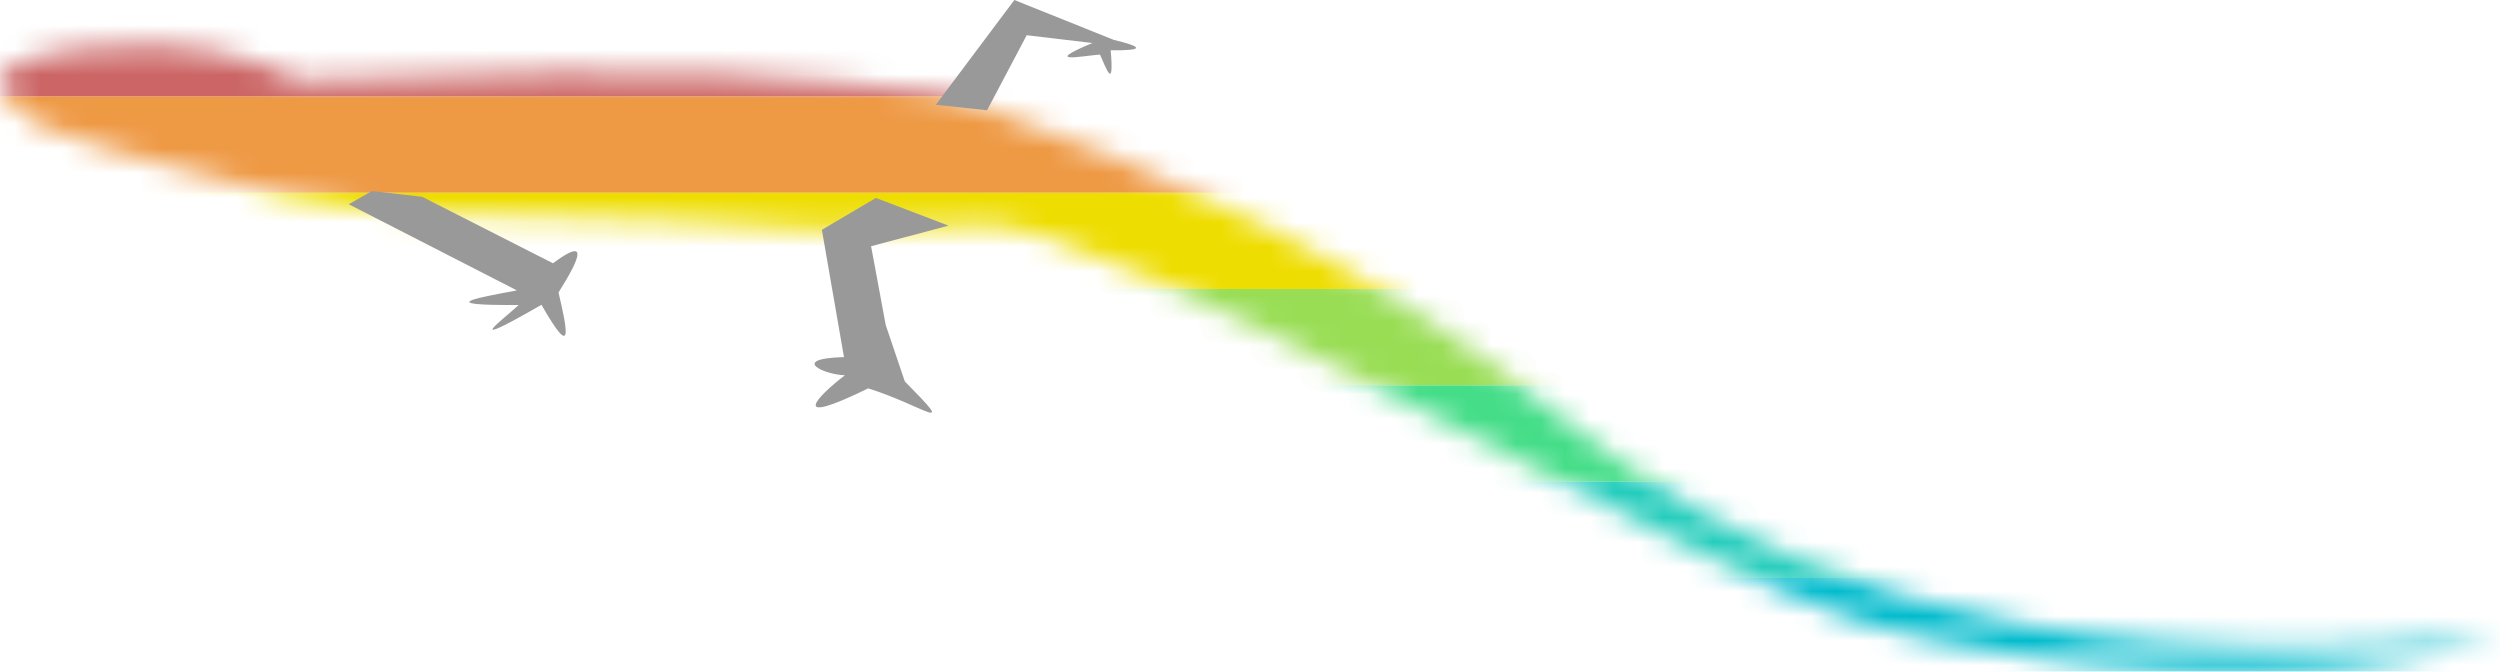
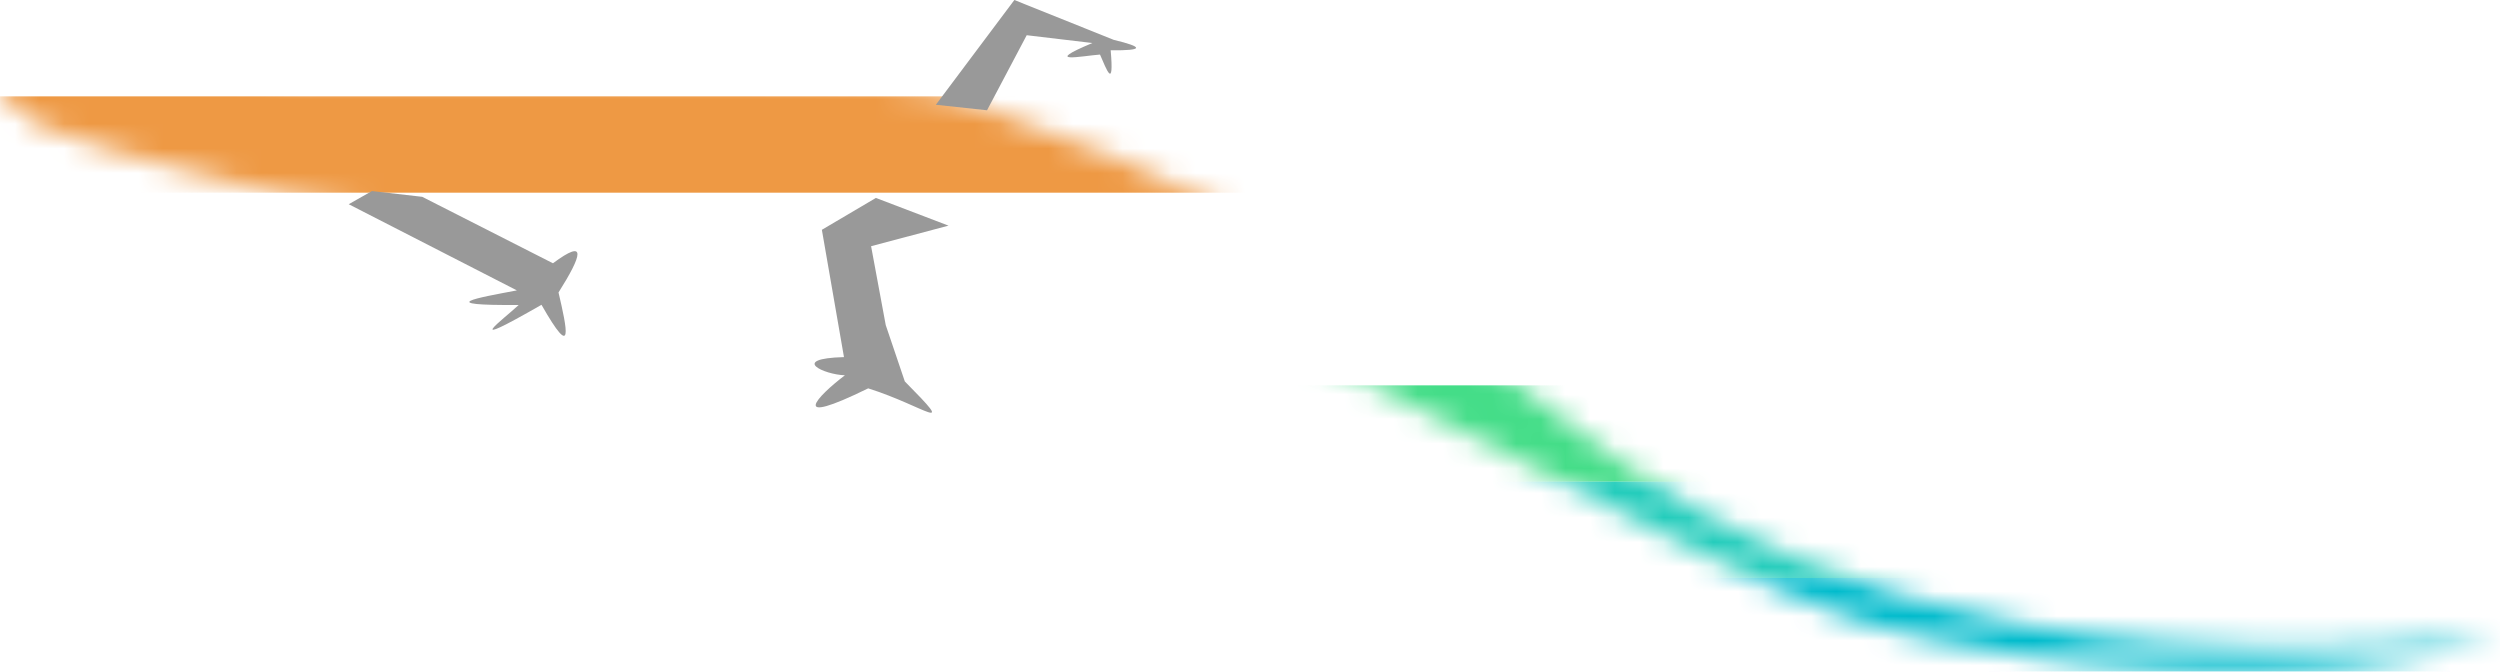
<svg xmlns="http://www.w3.org/2000/svg" xmlns:ns1="http://www.inkscape.org/namespaces/inkscape" xmlns:ns2="http://sodipodi.sourceforge.net/DTD/sodipodi-0.dtd" width="101.577mm" height="27.29mm" viewBox="0 0 101.577 27.29" version="1.1" id="svg8" ns1:version="1.0.1 (3bc2e813f5, 2020-09-07)" ns2:docname="skink.svg">
  <defs id="defs2">
    <mask maskUnits="userSpaceOnUse" id="mask2111">
-       <path id="path2113" style="fill:#ffffff;stroke-width:0.265" d="m 6.905,2.564 c 3.302,0.01 6.047,1.437 6.047,1.437 16.924,-0.739 20.207,-0.061 26.262,0.553 9.43,3.291 17.436,7.061 24.506,12.808 7.07,5.747 17.818,11.291 38.597,9.306 -8.266,2.469 -19.226,1.16 -25.657,-0.544 C 70.23,24.419 45.536,9.418 40.515,9.894 L 34.133,10.081 C 25.623,9.429 21.255,9.635 17.625,9.406 14.49,9.209 16.228,9.329 12.484,8.745 10.823,8.228 5.83,7.216 2.495,5.905 -2.181,3.247 3.603,2.554 6.905,2.564 Z" ns2:nodetypes="zcczczccsccz" />
-     </mask>
+       </mask>
    <mask maskUnits="userSpaceOnUse" id="mask2115">
      <path id="path2117" style="fill:#ffffff;stroke-width:0.265" d="m 6.905,2.564 c 3.302,0.01 6.047,1.437 6.047,1.437 16.924,-0.739 20.207,-0.061 26.262,0.553 9.43,3.291 17.436,7.061 24.506,12.808 7.07,5.747 17.818,11.291 38.597,9.306 -8.266,2.469 -19.226,1.16 -25.657,-0.544 C 70.23,24.419 45.536,9.418 40.515,9.894 L 34.133,10.081 C 25.623,9.429 21.255,9.635 17.625,9.406 14.49,9.209 16.228,9.329 12.484,8.745 10.823,8.228 5.83,7.216 2.495,5.905 -2.181,3.247 3.603,2.554 6.905,2.564 Z" ns2:nodetypes="zcczczccsccz" />
    </mask>
    <mask maskUnits="userSpaceOnUse" id="mask2119">
      <path id="path2121" style="fill:#ffffff;stroke-width:0.265" d="m 6.905,2.564 c 3.302,0.01 6.047,1.437 6.047,1.437 16.924,-0.739 20.207,-0.061 26.262,0.553 9.43,3.291 17.436,7.061 24.506,12.808 7.07,5.747 17.818,11.291 38.597,9.306 -8.266,2.469 -19.226,1.16 -25.657,-0.544 C 70.23,24.419 45.536,9.418 40.515,9.894 L 34.133,10.081 C 25.623,9.429 21.255,9.635 17.625,9.406 14.49,9.209 16.228,9.329 12.484,8.745 10.823,8.228 5.83,7.216 2.495,5.905 -2.181,3.247 3.603,2.554 6.905,2.564 Z" ns2:nodetypes="zcczczccsccz" />
    </mask>
    <mask maskUnits="userSpaceOnUse" id="mask2123">
      <path id="path2125" style="fill:#ffffff;stroke-width:0.265" d="m 6.905,2.564 c 3.302,0.01 6.047,1.437 6.047,1.437 16.924,-0.739 20.207,-0.061 26.262,0.553 9.43,3.291 17.436,7.061 24.506,12.808 7.07,5.747 17.818,11.291 38.597,9.306 -8.266,2.469 -19.226,1.16 -25.657,-0.544 C 70.23,24.419 45.536,9.418 40.515,9.894 L 34.133,10.081 C 25.623,9.429 21.255,9.635 17.625,9.406 14.49,9.209 16.228,9.329 12.484,8.745 10.823,8.228 5.83,7.216 2.495,5.905 -2.181,3.247 3.603,2.554 6.905,2.564 Z" ns2:nodetypes="zcczczccsccz" />
    </mask>
    <mask maskUnits="userSpaceOnUse" id="mask2127">
      <path id="path2129" style="fill:#ffffff;stroke-width:0.265" d="m 6.905,2.564 c 3.302,0.01 6.047,1.437 6.047,1.437 16.924,-0.739 20.207,-0.061 26.262,0.553 9.43,3.291 17.436,7.061 24.506,12.808 7.07,5.747 17.818,11.291 38.597,9.306 -8.266,2.469 -19.226,1.16 -25.657,-0.544 C 70.23,24.419 45.536,9.418 40.515,9.894 L 34.133,10.081 C 25.623,9.429 21.255,9.635 17.625,9.406 14.49,9.209 16.228,9.329 12.484,8.745 10.823,8.228 5.83,7.216 2.495,5.905 -2.181,3.247 3.603,2.554 6.905,2.564 Z" ns2:nodetypes="zcczczccsccz" />
    </mask>
    <mask maskUnits="userSpaceOnUse" id="mask2131">
-       <path id="path2133" style="fill:#ffffff;stroke-width:0.265" d="m 6.905,2.564 c 3.302,0.01 6.047,1.437 6.047,1.437 16.924,-0.739 20.207,-0.061 26.262,0.553 9.43,3.291 17.436,7.061 24.506,12.808 7.07,5.747 17.818,11.291 38.597,9.306 -8.266,2.469 -19.226,1.16 -25.657,-0.544 C 70.23,24.419 45.536,9.418 40.515,9.894 L 34.133,10.081 C 25.623,9.429 21.255,9.635 17.625,9.406 14.49,9.209 16.228,9.329 12.484,8.745 10.823,8.228 5.83,7.216 2.495,5.905 -2.181,3.247 3.603,2.554 6.905,2.564 Z" ns2:nodetypes="zcczczccsccz" />
-     </mask>
+       </mask>
    <mask maskUnits="userSpaceOnUse" id="mask2135">
-       <path id="path2137" style="fill:#ffffff;stroke-width:0.265" d="m 6.905,2.564 c 3.302,0.01 6.047,1.437 6.047,1.437 16.924,-0.739 20.207,-0.061 26.262,0.553 9.43,3.291 17.436,7.061 24.506,12.808 7.07,5.747 17.818,11.291 38.597,9.306 -8.266,2.469 -19.226,1.16 -25.657,-0.544 C 70.23,24.419 45.536,9.418 40.515,9.894 L 34.133,10.081 C 25.623,9.429 21.255,9.635 17.625,9.406 14.49,9.209 16.228,9.329 12.484,8.745 10.823,8.228 5.83,7.216 2.495,5.905 -2.181,3.247 3.603,2.554 6.905,2.564 Z" ns2:nodetypes="zcczczccsccz" />
-     </mask>
+       </mask>
  </defs>
  <ns2:namedview id="base" pagecolor="#ffffff" bordercolor="#666666" borderopacity="1.0" ns1:pageopacity="0.0" ns1:pageshadow="2" ns1:zoom="1.979899" ns1:cx="98.834506" ns1:cy="115.22388" ns1:document-units="mm" ns1:current-layer="layer1" ns1:document-rotation="0" showgrid="false" fit-margin-top="0" fit-margin-left="0" fit-margin-right="0" fit-margin-bottom="0" />
  <g ns1:label="Layer 1" ns1:groupmode="layer" id="layer1" style="display:inline" transform="translate(-0.74,-0.744)">
    <rect style="fill:#eedd00;fill-opacity:1;stroke-width:0.36" id="rect12" width="101.821" height="3.914" x="0.733" y="8.573" mask="url(#mask2135)" />
-     <rect style="display:inline;fill:#99dd55;fill-opacity:1;stroke-width:0.36" id="rect12-3" width="101.821" height="3.914" x="0.733" y="12.487" mask="url(#mask2131)" />
    <rect style="display:inline;fill:#44dd88;fill-opacity:1;stroke-width:0.36" id="rect854" width="101.821" height="3.914" x="0.733" y="16.401" mask="url(#mask2127)" />
    <rect style="display:inline;fill:#22ccbb;fill-opacity:1;stroke-width:0.36" id="rect856" width="101.821" height="3.914" x="0.733" y="20.315" mask="url(#mask2123)" />
    <rect style="fill:#ee9944;fill-opacity:1;stroke-width:0.36" id="rect858" width="101.821" height="3.914" x="0.733" y="4.659" mask="url(#mask2119)" />
    <rect style="display:inline;fill:#00bbcc;fill-opacity:1;stroke-width:0.36" id="rect860" width="101.821" height="3.914" x="0.733" y="24.229" mask="url(#mask2115)" />
-     <rect style="fill:#cc6666;fill-opacity:1;stroke-width:0.36" id="rect862" width="101.821" height="3.914" x="0.733" y="0.745" mask="url(#mask2111)" />
  </g>
  <g ns1:groupmode="layer" id="layer2" ns1:label="Layer 2" style="opacity:1" transform="translate(-0.74,-0.744)">
    <path id="path84" style="fill:#999999;stroke-width:0.265" d="m 14.909,9.042 0.942,-0.535 2.044,0.234 5.312,2.7 c 1.397,-1.039 1.183,-0.329 0.226,1.186 0.341,1.467 0.644,2.847 -0.692,0.501 -3.395,1.948 -1.554,0.596 -0.926,0.008 -3.517,0.024 -1.66,-0.293 -0.074,-0.593 z" ns2:nodetypes="ccccccccc" />
    <path id="path86" style="fill:#999999;stroke-width:0.265" d="m 34.133,10.081 2.195,-1.295 2.951,1.126 -3.146,0.835 0.595,3.205 0.775,2.289 c 2.198,2.223 0.811,1.007 -1.488,0.282 -3.287,1.614 -2.082,0.331 -0.946,-0.531 -0.842,-0.025 -2.271,-0.677 -0.038,-0.739 z" ns2:nodetypes="cccccccccc" />
    <path id="path88" style="fill:#999999;stroke-width:0.265" d="m 41.954,0.744 4.039,1.62 c 1.224,0.293 1.234,0.438 -0.125,0.423 0.144,1.652 -0.17,0.774 -0.434,0.174 -0.765,0.059 -2.374,0.394 -0.309,-0.469 l -2.669,-0.317 -1.612,3.05 -2.08,-0.224 z" ns2:nodetypes="ccccccccc" />
  </g>
</svg>